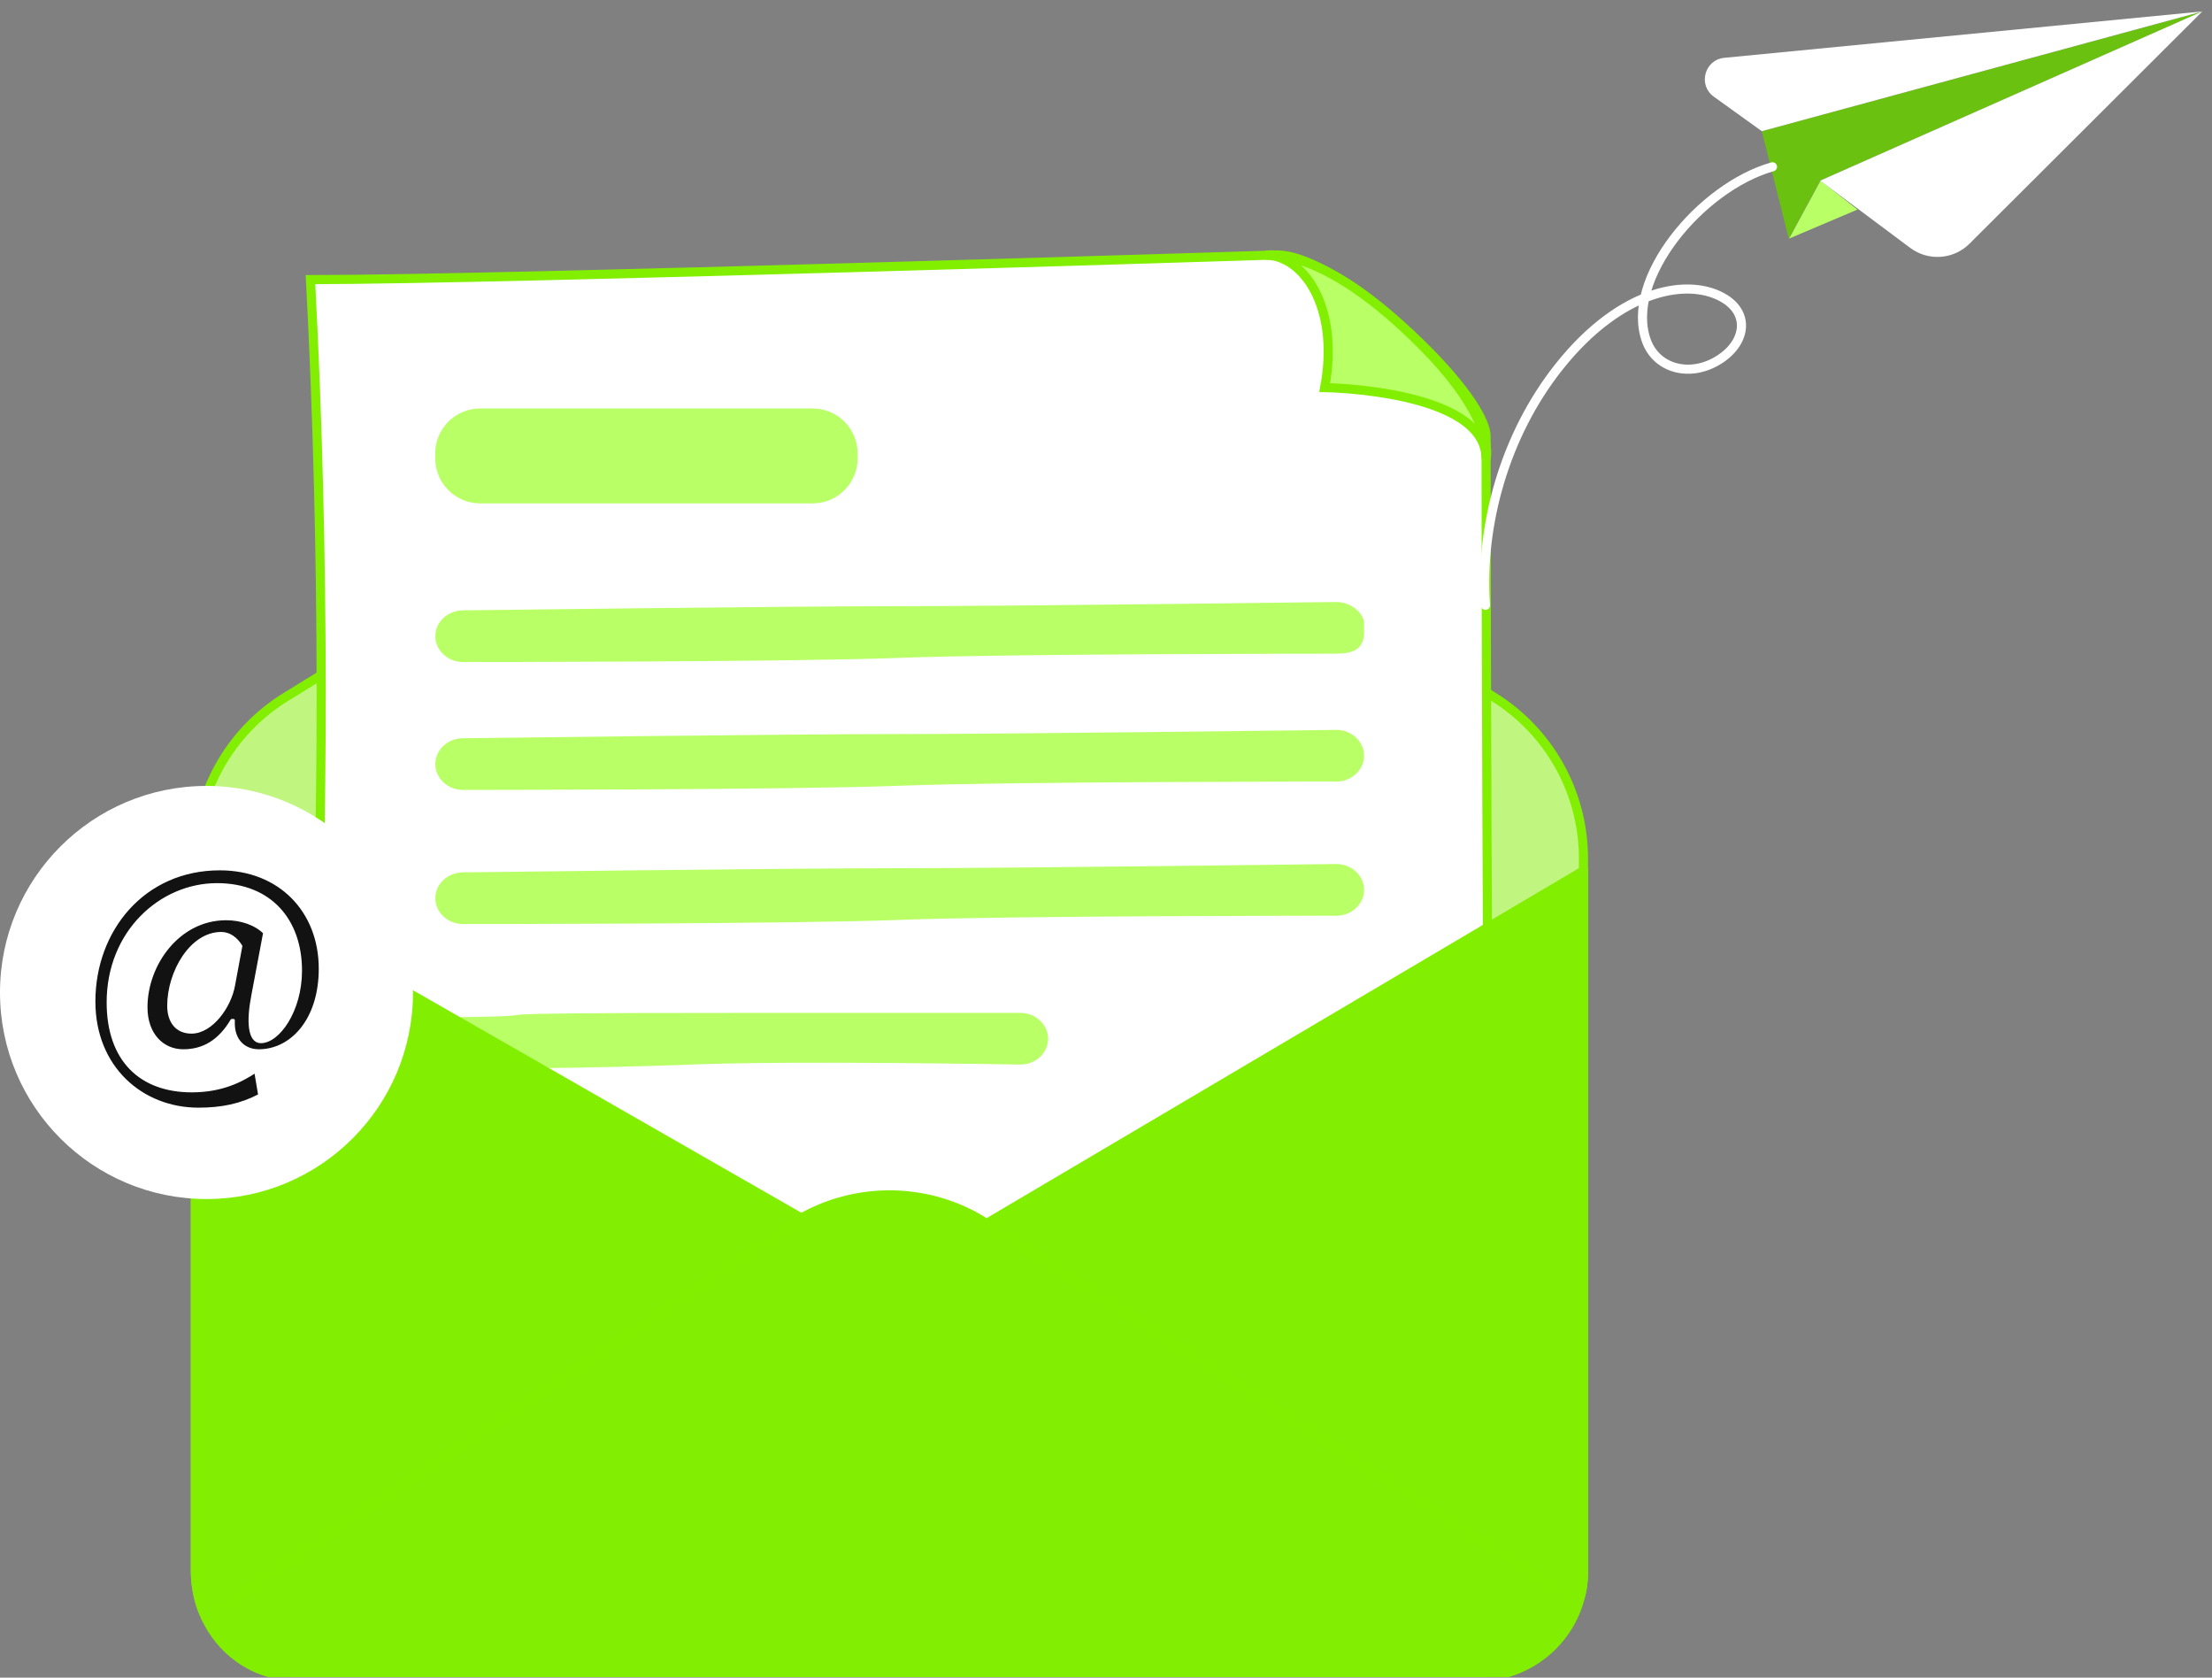
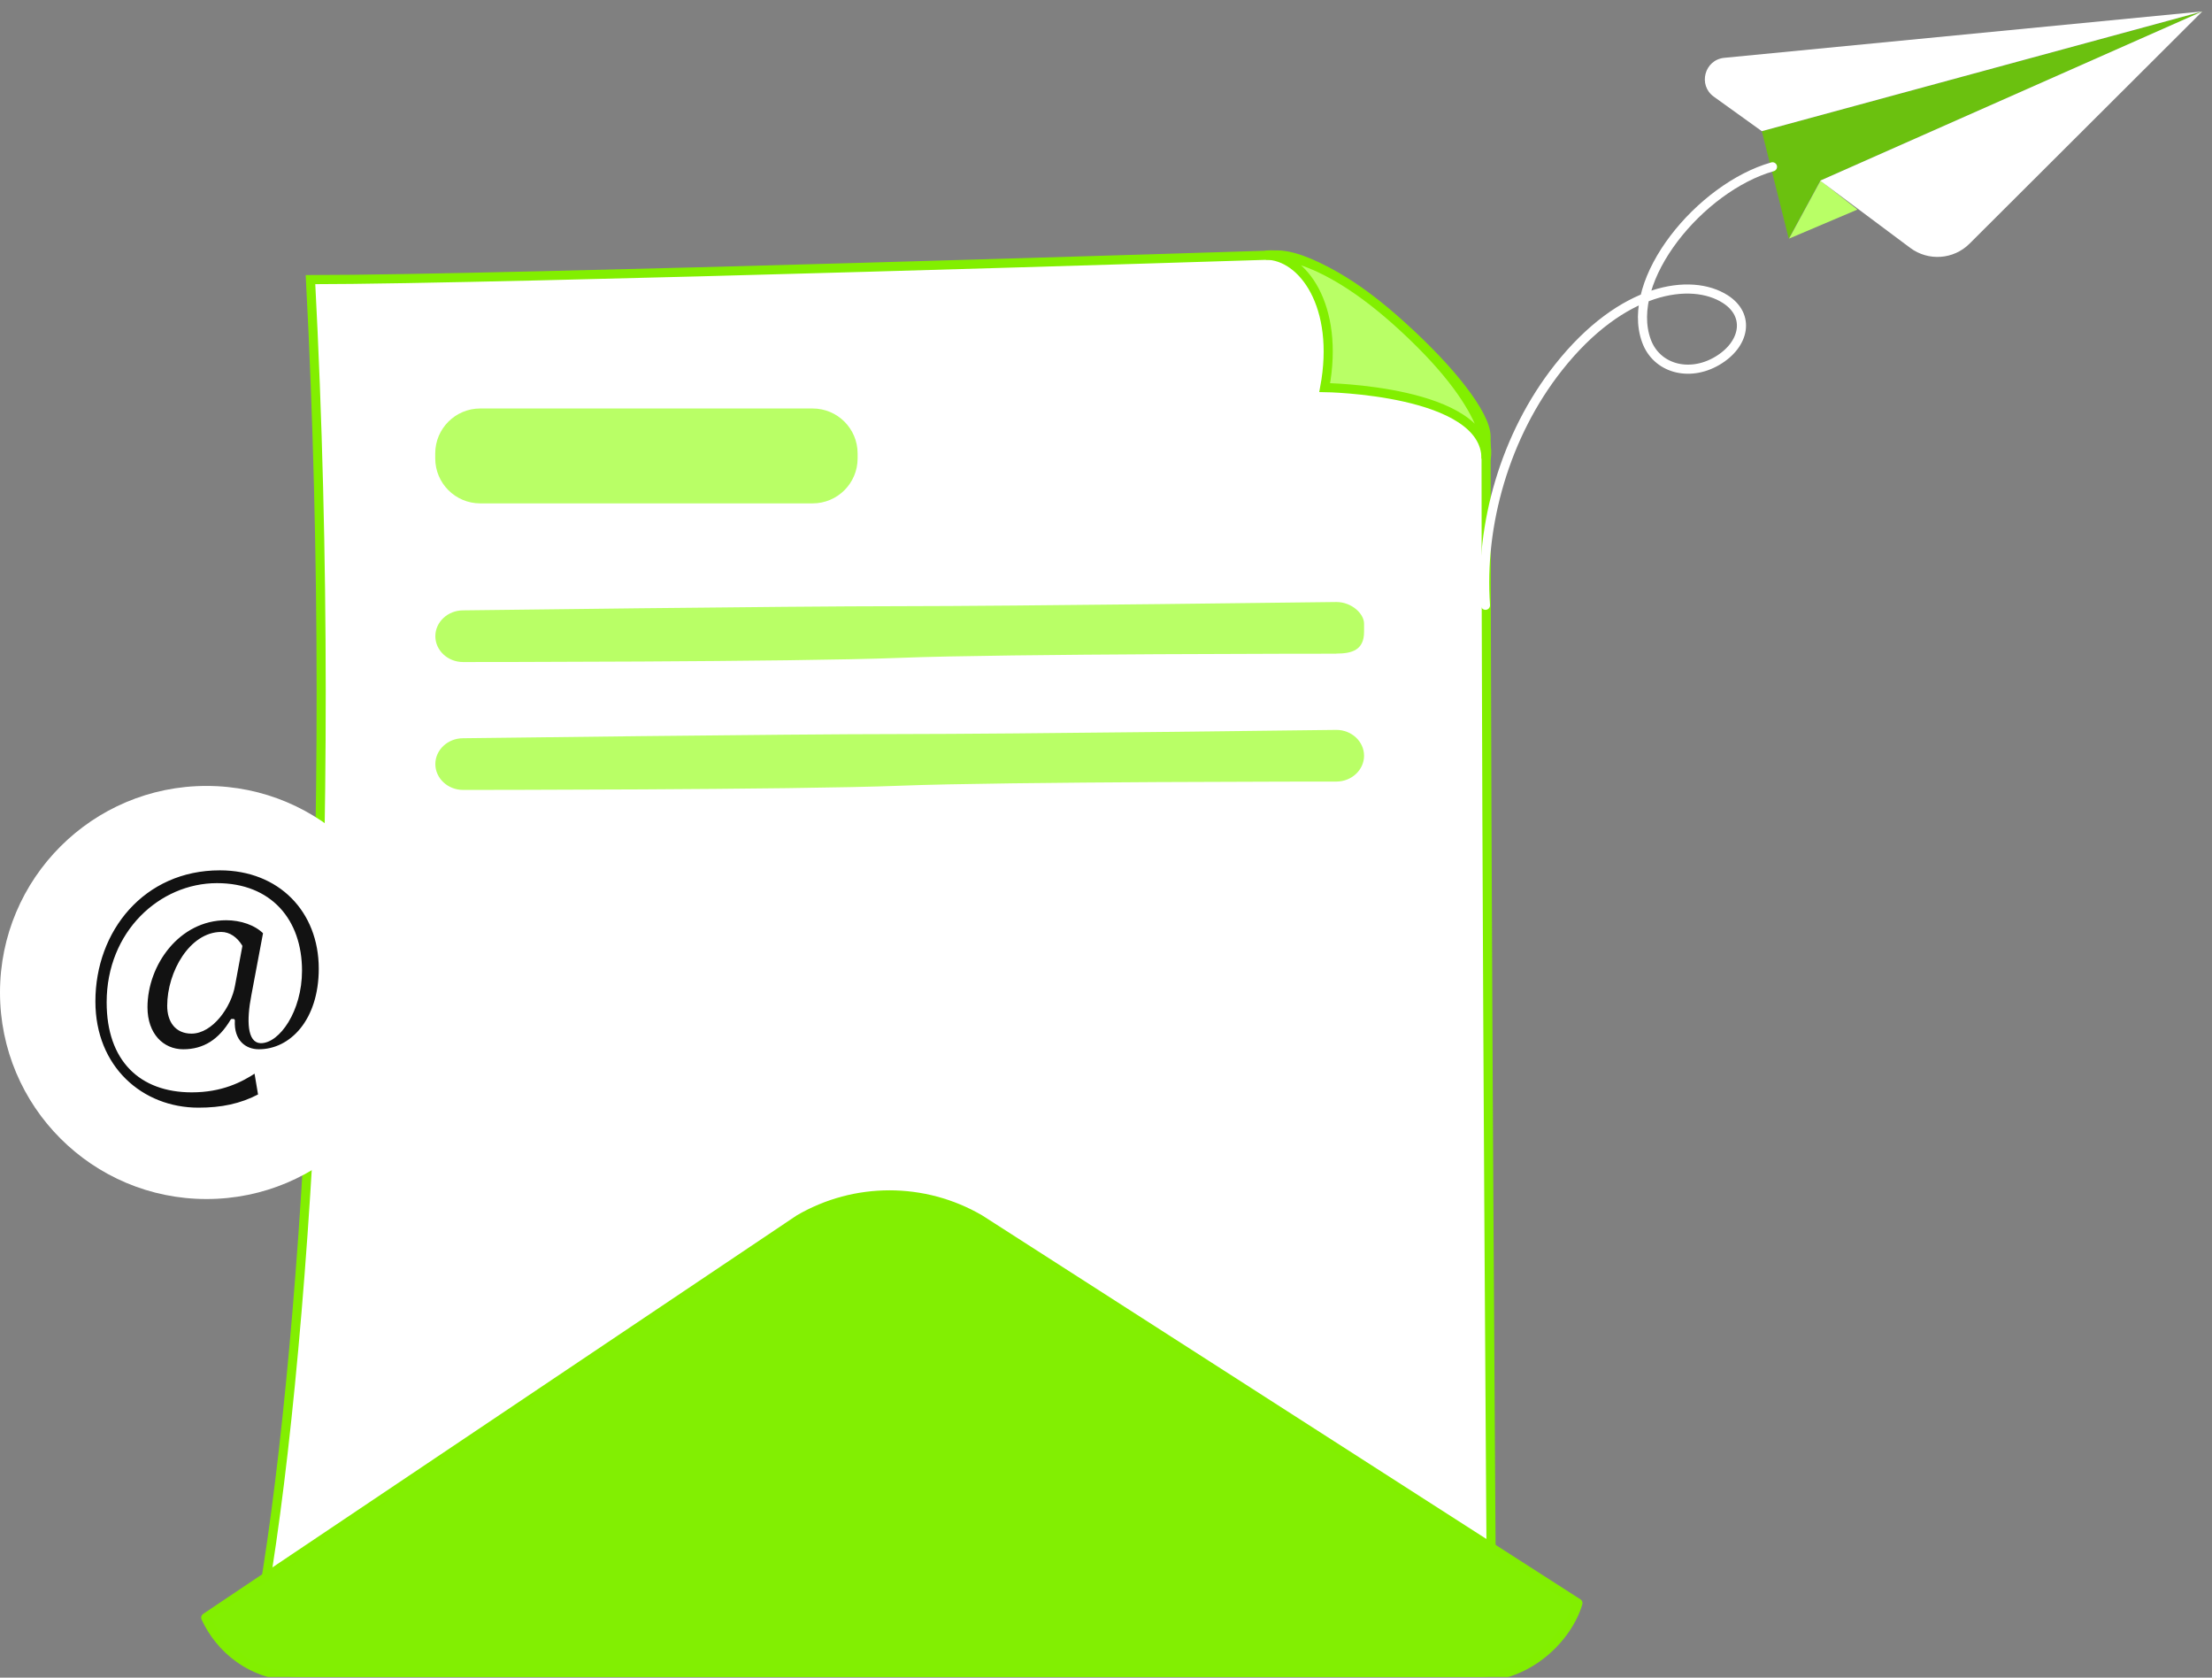
<svg xmlns="http://www.w3.org/2000/svg" width="182" height="138" viewBox="0 0 182 138" fill="none">
  <rect x="0" y="0" width="182" height="138" fill="#808080" stroke="none" />
  <g clip-path="url(#clip0_12592_38652)">
-     <path d="M121.629 137.94H24.733C19.968 137.94 16.079 134.042 16.079 129.284V70.648C16.079 65.221 18.892 60.183 23.512 57.334L65.147 31.683C70.183 28.581 76.55 28.59 81.578 31.71L122.886 57.325C127.48 60.174 130.284 65.203 130.284 70.611V129.275C130.284 134.042 126.386 137.931 121.629 137.931V137.94Z" fill="#C0F580" stroke="#82EF00" stroke-width="0.75" stroke-linecap="round" stroke-linejoin="round" />
    <path d="M122.723 133.065H21.342C25.022 113.104 27.961 68.902 25.547 23.001C41.11 23.001 104.927 20.975 104.927 20.975C110.108 20.776 122.271 32.263 122.271 35.908C122.271 73.714 122.723 133.074 122.723 133.074V133.065Z" fill="white" stroke="#82EF00" stroke-width="0.75" stroke-miterlimit="10" />
    <path d="M16.928 133.065L65.751 100.296C70.345 97.619 76.024 97.619 80.618 100.296L129.83 131.871C128.998 134.684 125.833 137.94 121.637 137.94H24.732C20.608 137.94 18.049 135.498 16.928 133.065Z" fill="#82EF02" stroke="#82EF00" stroke-width="0.75" stroke-linecap="round" stroke-linejoin="round" />
-     <path d="M81.189 100.631L130.292 71.625V129.275C130.292 130.225 130.166 131.111 129.822 131.871L81.189 100.631Z" fill="#82EF02" stroke="#82EF00" stroke-width="0.75" stroke-linecap="round" stroke-linejoin="round" />
    <path d="M122.27 37.734C122.27 32.063 108.995 31.882 108.995 31.882C110.252 25.162 107.169 20.992 104.157 20.992C104.157 20.992 108.181 20.206 115.425 26.89C123.383 34.207 122.27 37.725 122.27 37.725V37.734Z" fill="#B9FF66" stroke="#82EF00" stroke-width="0.75" stroke-miterlimit="10" />
    <path d="M149.762 14.86L147.176 19.626L144.96 10.79L181.232 0.94L149.762 14.86Z" fill="#6BC10F" />
    <path d="M152.828 17.238L147.203 19.626L149.789 14.859L152.828 17.238Z" fill="#B9FF66" />
    <path d="M66.864 33.601H39.509C37.467 33.601 35.81 35.257 35.81 37.3V37.707C35.81 39.75 37.467 41.407 39.509 41.407H66.864C68.907 41.407 70.563 39.75 70.563 37.707V37.3C70.563 35.257 68.907 33.601 66.864 33.601Z" fill="#B9FF66" />
    <path d="M109.954 53.771C109.954 53.771 82.716 53.771 74.026 54.114C65.336 54.458 38.098 54.458 38.098 54.458C36.841 54.458 35.819 53.499 35.819 52.332C35.819 51.166 36.841 50.207 38.098 50.207C38.098 50.207 64.847 49.863 74.026 49.863C83.205 49.863 109.954 49.52 109.954 49.52C111.211 49.52 112.233 50.478 112.233 51.301V51.98C112.233 53.49 111.211 53.762 109.954 53.762V53.771Z" fill="#B9FF66" />
    <path d="M109.954 64.29C109.954 64.29 82.716 64.29 74.026 64.633C65.336 64.977 38.098 64.977 38.098 64.977C36.841 64.977 35.819 64.018 35.819 62.851C35.819 61.685 36.841 60.726 38.098 60.726C38.098 60.726 64.847 60.382 74.026 60.382C83.205 60.382 109.954 60.039 109.954 60.039C111.211 60.039 112.233 60.997 112.233 62.164C112.233 63.331 111.211 64.29 109.954 64.29Z" fill="#B9FF66" />
-     <path d="M109.954 75.324C109.954 75.324 82.716 75.324 74.026 75.668C65.336 76.011 38.098 76.011 38.098 76.011C36.841 76.011 35.819 75.052 35.819 73.886C35.819 72.719 36.841 71.76 38.098 71.76C38.098 71.76 64.847 71.417 74.026 71.417C83.205 71.417 109.954 71.073 109.954 71.073C111.211 71.073 112.233 72.031 112.233 73.198C112.233 74.365 111.211 75.324 109.954 75.324Z" fill="#B9FF66" />
-     <path d="M83.947 87.57C83.947 87.57 65.49 87.227 56.799 87.57C48.109 87.914 38.089 87.914 38.089 87.914C36.832 87.914 35.81 86.955 35.81 85.789C35.81 84.622 36.832 83.663 38.089 83.663C47.621 83.546 34.273 83.319 60.679 83.319C69.858 83.319 83.956 83.319 83.956 83.319C85.213 83.319 86.234 84.278 86.234 85.445C86.234 86.612 85.213 87.57 83.956 87.57H83.947Z" fill="#B9FF66" />
-     <path d="M16.069 71.625L65.933 100.188L16.928 133.065C16.404 132.034 16.115 130.768 16.069 129.275V71.625Z" fill="#82EF02" stroke="#82EF00" stroke-width="0.75" stroke-linecap="round" stroke-linejoin="round" />
    <path d="M145.837 13.721C139.903 15.402 133.617 23.003 135.471 28.052C136.293 30.292 138.941 31.045 141.258 29.702C143.575 28.36 144.044 25.933 141.946 24.6C139.148 22.818 133.473 23.589 128.229 30.227C123.822 35.8 121.747 43.204 122.222 49.791" stroke="white" stroke-width="0.75" stroke-linecap="round" stroke-linejoin="round" />
    <path d="M141.866 4.757L181.203 0.94L144.959 10.79L141.007 7.95C139.687 7 140.247 4.92 141.866 4.757Z" fill="white" />
    <path d="M181.204 0.94L149.762 14.86L157.177 20.395C158.66 21.498 160.731 21.354 162.042 20.051L181.204 0.94Z" fill="white" />
    <path d="M16.99 98.63C26.374 98.63 33.981 91.024 33.981 81.64C33.981 72.256 26.374 64.649 16.99 64.649C7.607 64.649 0 72.256 0 81.64C0 91.024 7.607 98.63 16.99 98.63Z" fill="white" />
    <path d="M21.37 90.099C19.805 90.922 18.223 91.239 16.324 91.239C11.666 91.239 7.724 87.829 7.724 82.375C7.724 76.523 11.784 71.467 18.087 71.467C23.024 71.467 26.352 74.931 26.352 79.68C26.352 83.94 23.965 86.436 21.297 86.436C20.158 86.436 19.109 85.667 19.199 83.94H19.082C18.087 85.613 16.785 86.436 15.076 86.436C13.367 86.436 12.01 85.098 12.01 82.855C12.01 79.336 14.666 75.572 18.609 75.572C19.83 75.572 21.036 75.976 21.776 76.722L20.809 81.86C20.384 84.021 20.509 85.658 21.441 85.685C22.887 85.712 24.724 83.144 24.724 79.843C24.724 75.727 22.256 72.77 17.852 72.77C13.222 72.77 8.9 76.678 8.9 82.449C8.9 87.188 11.572 89.73 15.777 89.73C18.204 89.73 19.823 88.921 21.036 88.112L21.37 90.099ZM19.814 77.826C19.418 77.19 18.855 76.785 18.204 76.785C15.708 76.785 13.882 79.987 13.882 82.737C13.882 83.985 14.506 84.899 15.754 84.899C17.4 84.899 18.91 82.8 19.217 81.037L19.814 77.826Z" fill="#121212" stroke="white" stroke-width="0.25" stroke-linejoin="round" />
  </g>
  <defs>
    <clipPath id="clip0_12592_38652">
      <rect width="182" height="137" fill="white" transform="translate(0 0.94)" />
    </clipPath>
  </defs>
</svg>